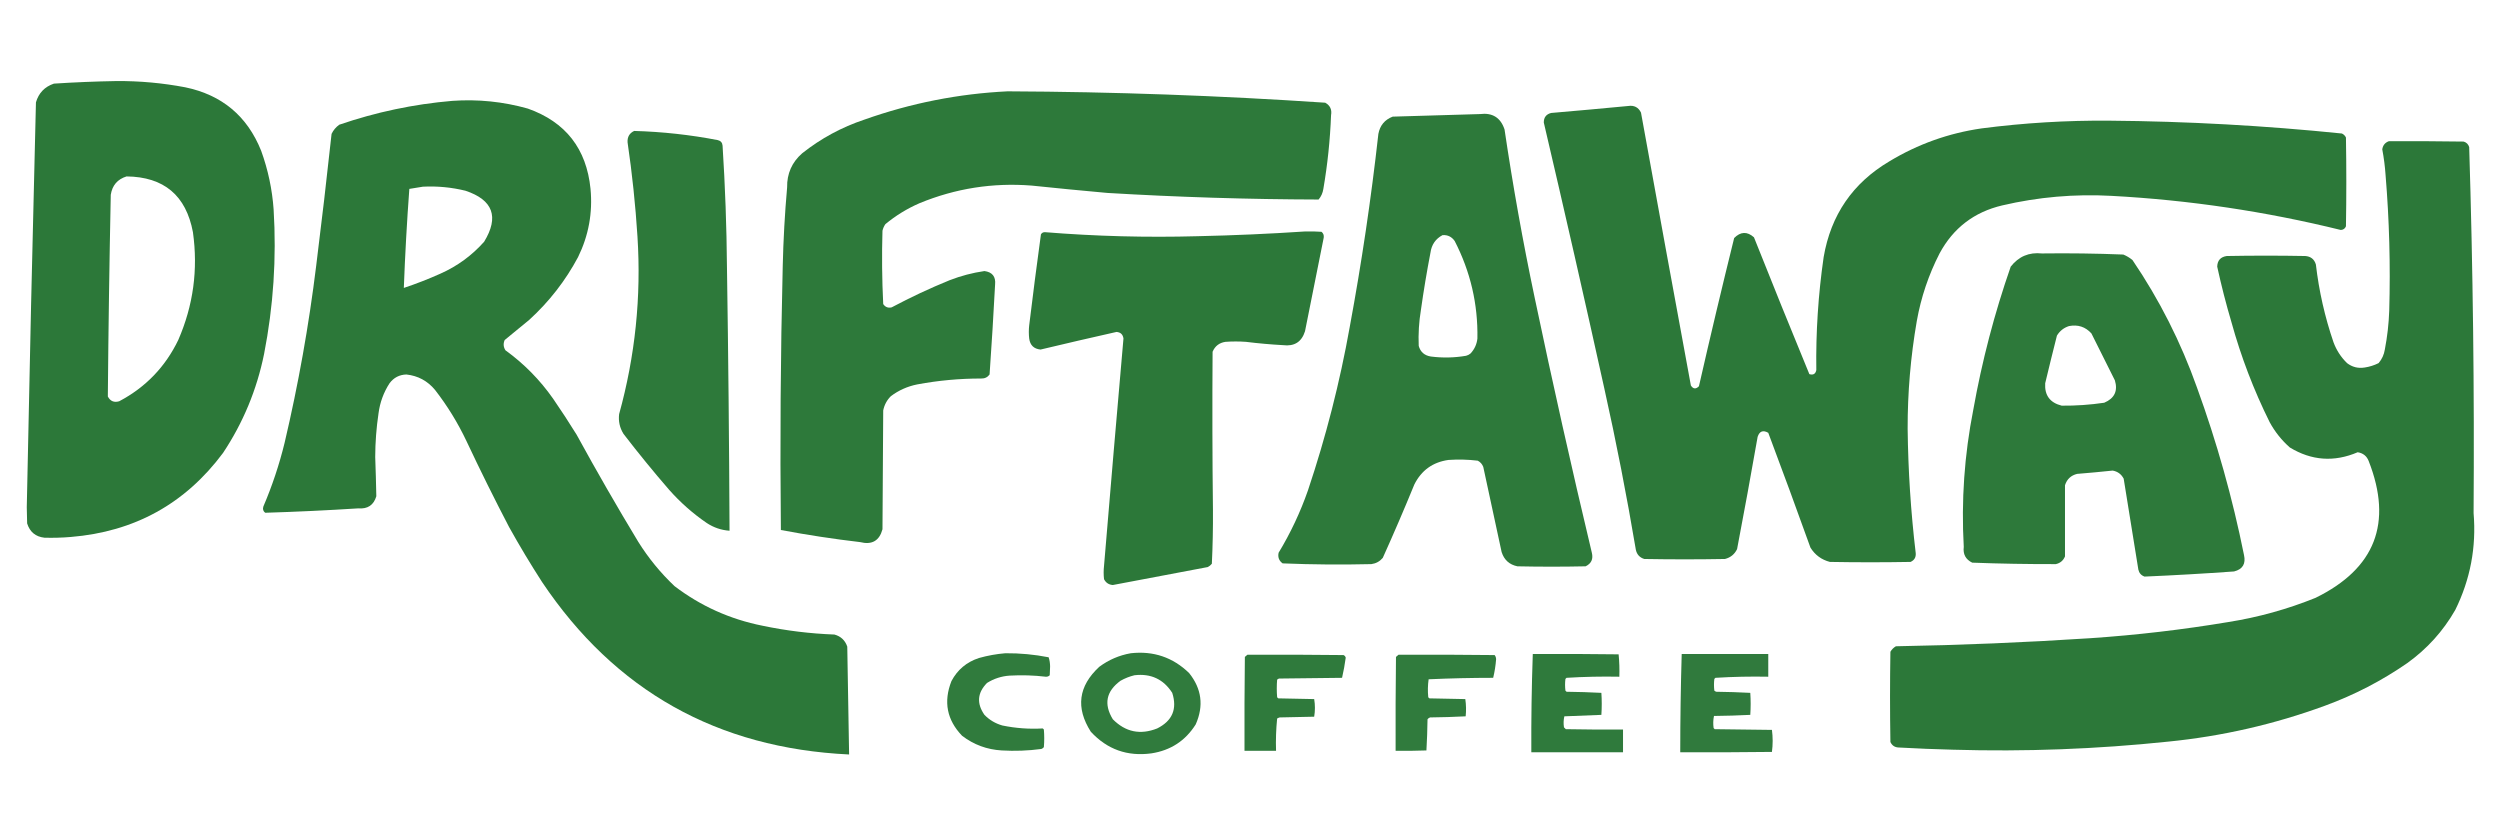
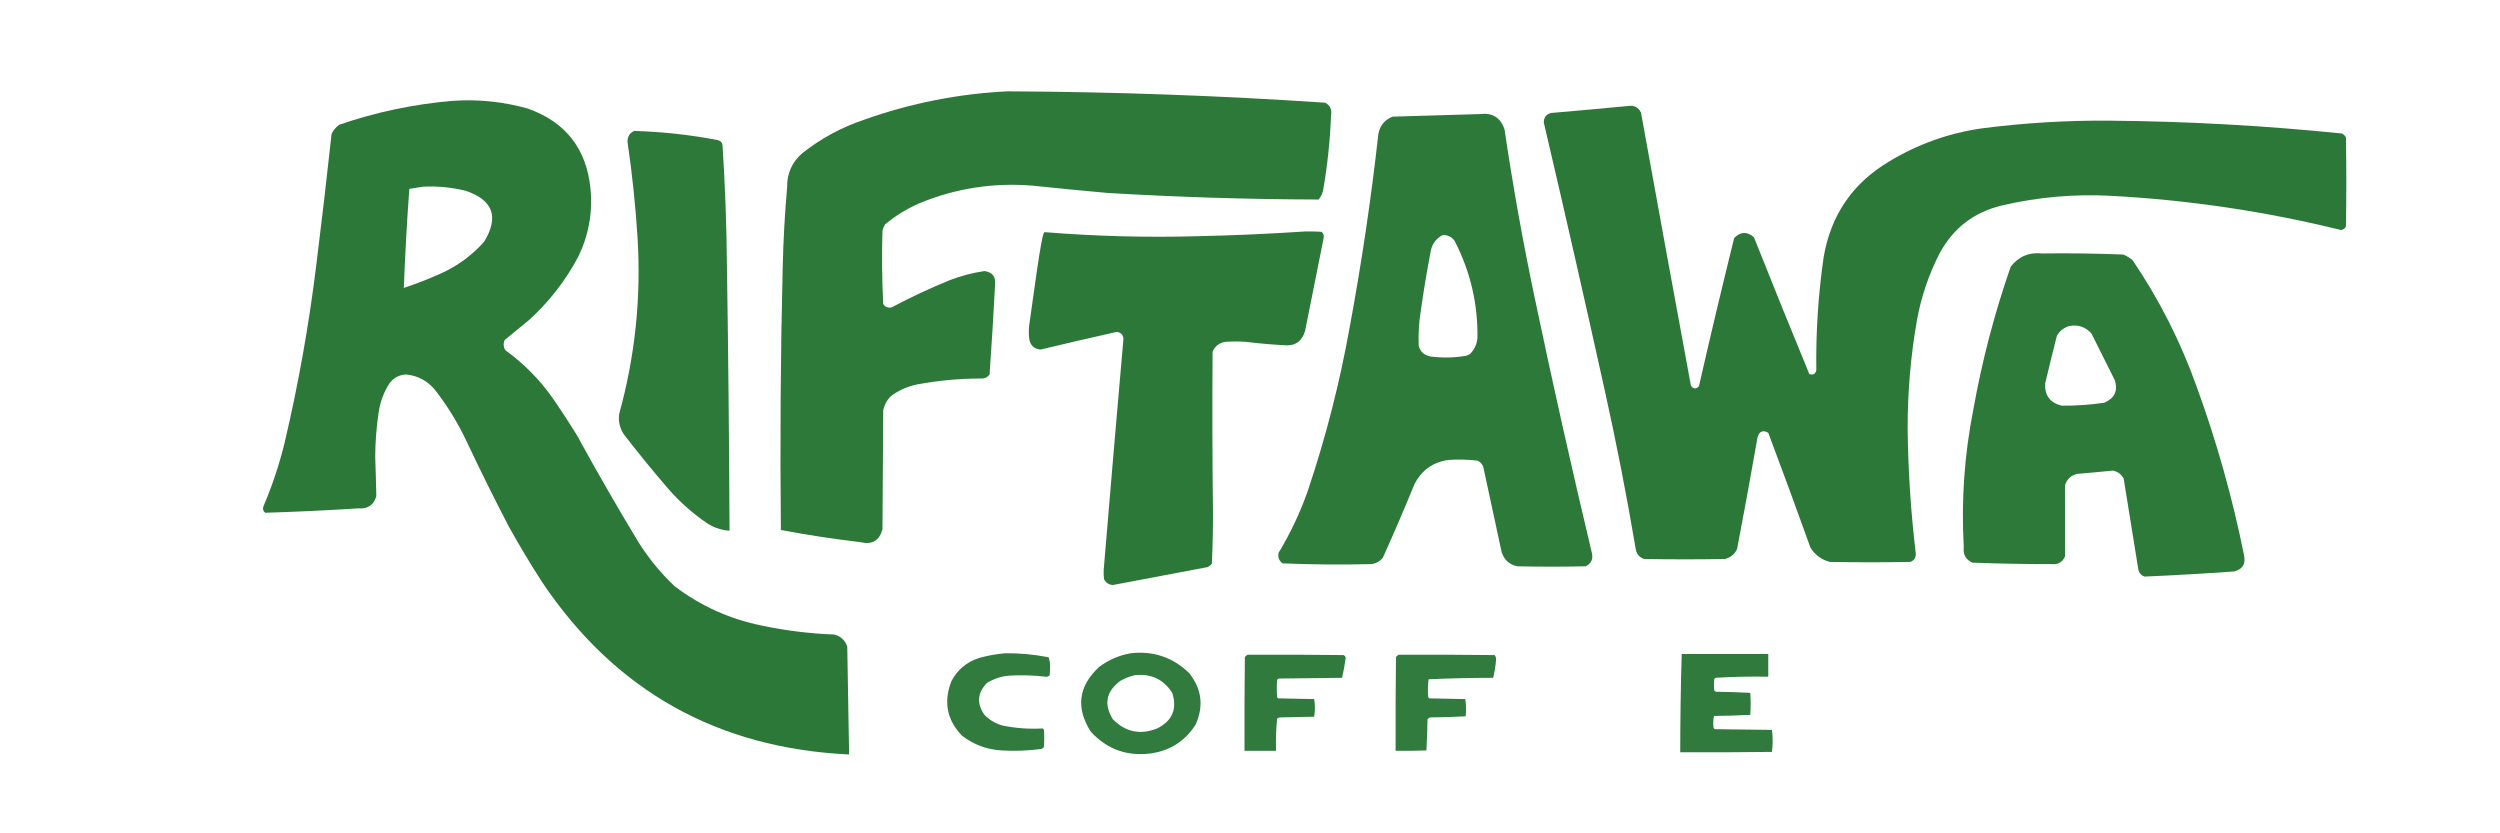
<svg xmlns="http://www.w3.org/2000/svg" version="1.1" width="150px" height="50px" style="shape-rendering:geometricPrecision; text-rendering:geometricPrecision; image-rendering:optimizeQuality; fill-rule:evenodd; clip-rule:evenodd" viewBox="0 0 3408.0 1026.0">
  <g>
-     <path style="opacity:0.993" fill="#2c7839" d="M 158.5,55.5 C 190.104,55.258 221.438,58.091 252.5,64C 302.538,74.382 337.038,103.215 356,150.5C 365.375,176.372 371.041,203.039 373,230.5C 377.056,296.722 372.722,362.388 360,427.5C 350.082,476.286 331.415,521.286 304,562.5C 252.46,631.705 183.293,669.872 96.5,677C 84.509,678 72.509,678.333 60.5,678C 48.458,676.628 40.624,670.128 37,658.5C 36.833,651.167 36.667,643.833 36.5,636.5C 40.178,452.479 44.344,268.479 49,84.5C 52.738,71.762 60.904,63.262 73.5,59C 101.94,57.162 130.273,55.995 158.5,55.5 Z M 172.5,185.5 C 223.456,186.063 253.623,211.397 263,261.5C 270.175,312.435 263.509,361.435 243,408.5C 225.33,445.17 198.497,473.003 162.5,492C 155.489,494.075 150.323,491.908 147,485.5C 147.784,393.83 149.117,302.164 151,210.5C 153.012,197.66 160.178,189.327 172.5,185.5 Z" />
-   </g>
+     </g>
  <g>
    <path style="opacity:0.992" fill="#2c7839" d="M 1373.5,69.5 C 1518.03,70.161 1662.36,75.328 1806.5,85C 1813.18,88.678 1815.85,94.345 1814.5,102C 1813.21,135.741 1809.71,169.241 1804,202.5C 1803.17,208.033 1801,212.866 1797.5,217C 1701.42,216.725 1605.42,213.725 1509.5,208C 1475.14,204.913 1440.81,201.58 1406.5,198C 1353.51,193.807 1302.51,201.807 1253.5,222C 1236.58,229.367 1221.08,238.867 1207,250.5C 1205.09,253.215 1203.76,256.215 1203,259.5C 1202.01,292.919 1202.35,326.252 1204,359.5C 1206.82,363.663 1210.65,365.163 1215.5,364C 1241.23,350.3 1267.56,337.967 1294.5,327C 1309.87,321.034 1325.7,316.867 1342,314.5C 1352.78,315.948 1357.61,322.115 1356.5,333C 1354.35,373.863 1351.85,414.696 1349,455.5C 1346.18,459.325 1342.35,461.158 1337.5,461C 1308.24,460.979 1279.24,463.646 1250.5,469C 1237.21,471.65 1225.21,476.984 1214.5,485C 1209.04,490.41 1205.54,496.91 1204,504.5C 1203.67,558.5 1203.33,612.5 1203,666.5C 1198.77,682.208 1188.61,688.041 1172.5,684C 1136.29,679.756 1100.29,674.256 1064.5,667.5C 1063.23,547.822 1064.06,428.156 1067,308.5C 1067.82,272.433 1069.82,236.433 1073,200.5C 1072.69,181.744 1079.52,166.244 1093.5,154C 1118.99,133.749 1147.32,118.416 1178.5,108C 1241.76,85.58 1306.76,72.747 1373.5,69.5 Z" />
  </g>
  <g>
    <path style="opacity:0.993" fill="#2c7839" d="M 616.5,82.5 C 651.484,80.028 685.817,83.528 719.5,93C 771.052,111.248 799.552,147.748 805,202.5C 808.076,235.119 802.409,266.119 788,295.5C 770.801,327.719 748.634,356.219 721.5,381C 710.333,390.167 699.167,399.333 688,408.5C 685.853,413.327 686.186,417.994 689,422.5C 714.375,440.874 736.041,462.874 754,488.5C 765.06,504.563 775.727,520.897 786,537.5C 812.989,586.82 840.989,635.486 870,683.5C 883.913,705.75 900.413,725.916 919.5,744C 955.163,771.156 995.163,789.156 1039.5,798C 1071.82,804.777 1104.49,808.777 1137.5,810C 1146.23,812.395 1152.06,817.895 1155,826.5C 1155.96,875.512 1156.79,924.512 1157.5,973.5C 977.894,964.985 838.394,886.651 739,738.5C 723.205,714.024 708.205,689.024 694,663.5C 673.867,624.901 654.534,585.901 636,546.5C 624.175,521.495 609.842,498.162 593,476.5C 582.82,464.243 569.82,457.243 554,455.5C 544.404,455.798 536.738,459.798 531,467.5C 522.934,479.981 517.934,493.648 516,508.5C 513.056,528.219 511.556,548.053 511.5,568C 512.146,585.845 512.646,603.678 513,621.5C 509.415,633.558 501.248,639.058 488.5,638C 446.184,640.703 403.851,642.703 361.5,644C 358.713,641.833 357.88,638.999 359,635.5C 371.06,607.32 380.727,578.32 388,548.5C 406.708,468.96 421.041,388.626 431,307.5C 438.515,247.532 445.515,187.532 452,127.5C 454.451,122.42 457.951,118.253 462.5,115C 512.61,97.813 563.943,86.979 616.5,82.5 Z M 576.5,199.5 C 596.116,198.495 615.45,200.328 634.5,205C 672.115,217.512 680.615,240.678 660,274.5C 643.348,293.253 623.515,307.753 600.5,318C 584.168,325.332 567.501,331.832 550.5,337.5C 552.178,292.634 554.678,247.634 558,202.5C 564.25,201.398 570.417,200.398 576.5,199.5 Z" />
  </g>
  <g>
    <path style="opacity:0.993" fill="#2c7839" d="M 2219.5,89.5 C 2227.65,88.257 2233.48,91.257 2237,98.5C 2259.45,222.542 2282.12,346.542 2305,470.5C 2308.17,475.414 2311.84,475.747 2316,471.5C 2331.38,403.995 2347.38,336.662 2364,269.5C 2372.77,260.622 2381.77,260.289 2391,268.5C 2415.78,330.844 2440.95,393.01 2466.5,455C 2471.74,456.633 2474.91,454.8 2476,449.5C 2475.28,397.893 2478.62,346.56 2486,295.5C 2495.82,238.055 2525.65,194.555 2575.5,165C 2614.41,141.474 2656.41,126.474 2701.5,120C 2759.25,112.528 2817.25,109.028 2875.5,109.5C 2981.44,110.386 3087.11,116.219 3192.5,127C 3195,128.167 3196.83,130 3198,132.5C 3198.67,172.833 3198.67,213.167 3198,253.5C 3196.73,256.635 3194.4,258.302 3191,258.5C 3088.28,233.186 2984.12,217.686 2878.5,212C 2828.19,209.22 2778.52,213.554 2729.5,225C 2691.14,234.04 2662.64,255.873 2644,290.5C 2629.08,319.592 2618.75,350.259 2613,382.5C 2604.57,431.126 2600.41,480.126 2600.5,529.5C 2601.16,586.196 2604.82,642.696 2611.5,699C 2612,704.657 2609.67,708.657 2604.5,711C 2567.83,711.667 2531.17,711.667 2494.5,711C 2483.05,708.028 2474.22,701.528 2468,691.5C 2449.22,639.163 2430.06,586.996 2410.5,535C 2403.37,530.93 2398.54,532.763 2396,540.5C 2387.05,591.581 2377.72,642.581 2368,693.5C 2364.61,700.554 2359.11,705.054 2351.5,707C 2314.83,707.667 2278.17,707.667 2241.5,707C 2235.23,705.066 2231.4,700.9 2230,694.5C 2217.59,620.79 2203.26,547.457 2187,474.5C 2160.26,353.485 2132.76,232.652 2104.5,112C 2104.47,105.052 2107.8,100.719 2114.5,99C 2149.67,95.987 2184.67,92.821 2219.5,89.5 Z" />
  </g>
  <g>
    <path style="opacity:0.992" fill="#2c7839" d="M 2017.5,100.5 C 2034.53,98.389 2045.69,105.389 2051,121.5C 2062.35,198.239 2076.01,274.572 2092,350.5C 2116.42,466.854 2142.42,582.854 2170,698.5C 2172.12,707.088 2169.29,713.254 2161.5,717C 2130.5,717.667 2099.5,717.667 2068.5,717C 2057.54,714.711 2050.38,708.211 2047,697.5C 2038.79,658.8 2030.46,620.134 2022,581.5C 2020.56,577.725 2018.06,574.892 2014.5,573C 2001.22,571.409 1987.89,571.076 1974.5,572C 1953.14,575.021 1937.64,586.188 1928,605.5C 1914.24,639.114 1899.91,672.447 1885,705.5C 1880.92,710.293 1875.75,713.126 1869.5,714C 1829.11,714.983 1788.77,714.649 1748.5,713C 1743.54,709.457 1741.7,704.624 1743,698.5C 1759.29,671.587 1772.62,643.254 1783,613.5C 1807.48,540.597 1826.48,466.264 1840,390.5C 1856.17,303.305 1869.17,215.639 1879,127.5C 1881.15,116.018 1887.65,108.185 1898.5,104C 1938.32,102.721 1977.99,101.554 2017.5,100.5 Z M 1966.5,265.5 C 1973.49,265.078 1978.99,267.745 1983,273.5C 2004.51,315.219 2014.85,359.552 2014,406.5C 2013.11,414.437 2009.95,421.27 2004.5,427C 2002.73,428.439 2000.73,429.439 1998.5,430C 1982.54,432.742 1966.54,433.076 1950.5,431C 1941.79,429.613 1936.29,424.779 1934,416.5C 1933.31,400.073 1934.31,383.74 1937,367.5C 1940.68,341.391 1945.02,315.391 1950,289.5C 1951.5,278.54 1957,270.54 1966.5,265.5 Z" />
  </g>
  <g>
    <path style="opacity:0.992" fill="#2c7839" d="M 864.5,123.5 C 902.853,124.569 940.853,128.735 978.5,136C 982.482,136.979 984.648,139.479 985,143.5C 988.537,198.771 990.537,254.104 991,309.5C 992.828,429.161 993.994,548.827 994.5,668.5C 983.272,667.702 972.939,664.202 963.5,658C 944.552,645.064 927.385,629.898 912,612.5C 890.577,587.747 869.91,562.414 850,536.5C 844.807,528.201 842.807,519.201 844,509.5C 865.924,430.262 874.257,349.596 869,267.5C 866.269,224.482 861.769,181.649 855.5,139C 855.063,131.693 858.063,126.527 864.5,123.5 Z" />
  </g>
  <g>
-     <path style="opacity:0.993" fill="#2c7839" d="M 3256.5,137.5 C 3290.5,137.333 3324.5,137.5 3358.5,138C 3362.33,139.167 3364.83,141.667 3366,145.5C 3371.15,311.796 3373.15,478.129 3372,644.5C 3375.87,690.917 3367.54,734.917 3347,776.5C 3330.49,805.353 3308.65,829.519 3281.5,849C 3246.77,873.032 3209.44,892.365 3169.5,907C 3100.28,932.379 3028.94,948.712 2955.5,956C 2858.09,966.214 2760.42,969.88 2662.5,967C 2637.82,966.376 2613.15,965.376 2588.5,964C 2583.1,963.883 2579.26,961.383 2577,956.5C 2576.33,915.5 2576.33,874.5 2577,833.5C 2578.83,830.333 2581.33,827.833 2584.5,826C 2672.88,824.443 2761.21,820.776 2849.5,815C 2912.53,810.737 2975.2,803.404 3037.5,793C 3078.46,786.51 3118.13,775.51 3156.5,760C 3237.89,720.177 3262.06,658.01 3229,573.5C 3226.33,566.655 3221.33,562.655 3214,561.5C 3182,575.198 3151.16,573.031 3121.5,555C 3110.31,545.128 3101.14,533.628 3094,520.5C 3072.34,476.864 3055.01,431.531 3042,384.5C 3034.56,359.397 3028.06,334.063 3022.5,308.5C 3022.76,300.07 3027.09,295.236 3035.5,294C 3071.17,293.333 3106.83,293.333 3142.5,294C 3150.01,294.515 3154.84,298.348 3157,305.5C 3161.22,341.716 3169.22,377.049 3181,411.5C 3185.04,422.416 3191.2,431.916 3199.5,440C 3206.62,445.448 3214.62,447.448 3223.5,446C 3230.16,445.003 3236.49,443.003 3242.5,440C 3247.06,434.67 3249.89,428.503 3251,421.5C 3254.38,403.992 3256.38,386.325 3257,368.5C 3258.77,306.736 3257.1,245.07 3252,183.5C 3251.19,171.741 3249.69,160.074 3247.5,148.5C 3248.4,142.987 3251.4,139.32 3256.5,137.5 Z" />
-   </g>
+     </g>
  <g>
-     <path style="opacity:0.993" fill="#2c7839" d="M 1779.5,260.5 C 1786.84,260.334 1794.17,260.5 1801.5,261C 1803.97,263.041 1804.97,265.708 1804.5,269C 1796,311.495 1787.5,353.995 1779,396.5C 1774.46,411.118 1764.46,417.451 1749,415.5C 1732.12,414.587 1715.29,413.087 1698.5,411C 1689.17,410.333 1679.83,410.333 1670.5,411C 1662.13,412.263 1656.3,416.763 1653,424.5C 1652.49,496.501 1652.66,568.501 1653.5,640.5C 1653.66,664.919 1653.16,689.252 1652,713.5C 1650.46,715.378 1648.62,716.878 1646.5,718C 1603.36,726.294 1560.2,734.461 1517,742.5C 1511.47,742.073 1507.47,739.406 1505,734.5C 1504.33,728.5 1504.33,722.5 1505,716.5C 1513.61,613.139 1522.45,509.806 1531.5,406.5C 1530.75,400.918 1527.59,397.918 1522,397.5C 1487.45,405.263 1452.95,413.263 1418.5,421.5C 1409.39,420.624 1404.22,415.624 1403,406.5C 1402.33,400.5 1402.33,394.5 1403,388.5C 1408.01,347.104 1413.34,305.771 1419,264.5C 1420.26,262.406 1422.09,261.406 1424.5,261.5C 1493.72,267.094 1563.05,268.928 1632.5,267C 1681.71,265.909 1730.71,263.742 1779.5,260.5 Z" />
+     <path style="opacity:0.993" fill="#2c7839" d="M 1779.5,260.5 C 1786.84,260.334 1794.17,260.5 1801.5,261C 1803.97,263.041 1804.97,265.708 1804.5,269C 1796,311.495 1787.5,353.995 1779,396.5C 1774.46,411.118 1764.46,417.451 1749,415.5C 1732.12,414.587 1715.29,413.087 1698.5,411C 1689.17,410.333 1679.83,410.333 1670.5,411C 1662.13,412.263 1656.3,416.763 1653,424.5C 1652.49,496.501 1652.66,568.501 1653.5,640.5C 1653.66,664.919 1653.16,689.252 1652,713.5C 1650.46,715.378 1648.62,716.878 1646.5,718C 1603.36,726.294 1560.2,734.461 1517,742.5C 1511.47,742.073 1507.47,739.406 1505,734.5C 1504.33,728.5 1504.33,722.5 1505,716.5C 1513.61,613.139 1522.45,509.806 1531.5,406.5C 1530.75,400.918 1527.59,397.918 1522,397.5C 1487.45,405.263 1452.95,413.263 1418.5,421.5C 1409.39,420.624 1404.22,415.624 1403,406.5C 1402.33,400.5 1402.33,394.5 1403,388.5C 1420.26,262.406 1422.09,261.406 1424.5,261.5C 1493.72,267.094 1563.05,268.928 1632.5,267C 1681.71,265.909 1730.71,263.742 1779.5,260.5 Z" />
  </g>
  <g>
    <path style="opacity:0.992" fill="#2c7839" d="M 2783.5,290.5 C 2820.55,290.025 2857.55,290.525 2894.5,292C 2899.05,293.858 2903.22,296.358 2907,299.5C 2943.69,353.547 2973.02,411.547 2995,473.5C 3022.02,547.887 3043.35,623.887 3059,701.5C 3061.74,713.533 3057.24,721.033 3045.5,724C 3004.85,726.91 2964.18,729.244 2923.5,731C 2918.9,729.402 2916.07,726.235 2915,721.5C 2908.33,680.165 2901.67,638.832 2895,597.5C 2891.8,591.397 2886.8,587.73 2880,586.5C 2863.91,588.189 2847.74,589.689 2831.5,591C 2823.11,593.059 2817.61,598.225 2815,606.5C 2815.04,638.833 2815.04,671.166 2815,703.5C 2812.67,709.164 2808.5,712.664 2802.5,714C 2764.49,714.1 2726.49,713.434 2688.5,712C 2679.6,707.669 2675.76,700.502 2677,690.5C 2673.48,627.64 2677.81,565.306 2690,503.5C 2701.85,437.106 2718.85,372.106 2741,308.5C 2751.82,294.615 2765.99,288.615 2783.5,290.5 Z M 2820.5,389.5 C 2832.66,387.165 2842.83,390.498 2851,399.5C 2861.67,420.833 2872.33,442.167 2883,463.5C 2887.34,477.874 2882.51,488.041 2868.5,494C 2849.27,496.85 2829.94,498.183 2810.5,498C 2794.48,493.995 2786.98,483.829 2788,467.5C 2793.18,445.791 2798.51,424.125 2804,402.5C 2807.91,396.082 2813.41,391.749 2820.5,389.5 Z" />
  </g>
  <g>
    <path style="opacity:0.973" fill="#2c7839" d="M 1370.5,835.5 C 1390.35,835.347 1410.02,837.18 1429.5,841C 1430.8,844.909 1431.46,849.075 1431.5,853.5C 1431.33,857.5 1431.17,861.5 1431,865.5C 1429.53,867.007 1427.69,867.674 1425.5,867.5C 1409.22,865.575 1392.88,865.075 1376.5,866C 1365.29,866.737 1354.96,870.071 1345.5,876C 1332.3,889.399 1331.13,903.899 1342,919.5C 1348.83,926.501 1357,931.335 1366.5,934C 1384.67,937.75 1403.01,939.084 1421.5,938C 1422,938.5 1422.5,939 1423,939.5C 1423.67,947.5 1423.67,955.5 1423,963.5C 1422.1,964.701 1420.93,965.535 1419.5,966C 1401.58,968.408 1383.58,969.075 1365.5,968C 1345.38,966.813 1327.38,960.146 1311.5,948C 1290.78,926.414 1285.95,901.581 1297,873.5C 1305.17,858.007 1317.67,847.507 1334.5,842C 1346.43,838.658 1358.43,836.491 1370.5,835.5 Z" />
  </g>
  <g>
    <path style="opacity:0.973" fill="#2c7839" d="M 1541.5,835.5 C 1572.39,832.073 1598.89,841.073 1621,862.5C 1638.17,883.915 1641.17,907.249 1630,932.5C 1615.98,954.811 1595.82,967.977 1569.5,972C 1536.74,976.415 1509.24,966.582 1487,942.5C 1466.19,909.845 1470.02,880.345 1498.5,854C 1511.43,844.418 1525.76,838.251 1541.5,835.5 Z M 1546.5,865.5 C 1568.87,862.877 1586.03,870.877 1598,889.5C 1605.01,911.478 1598.17,927.644 1577.5,938C 1554.47,947.128 1534.3,942.962 1517,925.5C 1504.37,904.837 1507.87,887.337 1527.5,873C 1533.6,869.583 1539.94,867.083 1546.5,865.5 Z" />
  </g>
  <g>
-     <path style="opacity:0.982" fill="#2c7839" d="M 2089.5,836.5 C 2128.5,836.333 2167.5,836.5 2206.5,837C 2207.49,847.084 2207.82,857.251 2207.5,867.5C 2183.43,867.03 2159.43,867.53 2135.5,869C 2135,869.5 2134.5,870 2134,870.5C 2133.33,875.833 2133.33,881.167 2134,886.5C 2134.5,887 2135,887.5 2135.5,888C 2151.41,888.175 2167.24,888.675 2183,889.5C 2183.67,899.5 2183.67,909.5 2183,919.5C 2166.23,920.16 2149.4,920.827 2132.5,921.5C 2131.39,926.446 2131.22,931.446 2132,936.5C 2132.83,937.333 2133.67,938.167 2134.5,939C 2160.5,939.5 2186.5,939.667 2212.5,939.5C 2212.5,949.833 2212.5,960.167 2212.5,970.5C 2170.83,970.5 2129.17,970.5 2087.5,970.5C 2087.27,925.755 2087.94,881.088 2089.5,836.5 Z" />
-   </g>
+     </g>
  <g>
    <path style="opacity:0.979" fill="#2c7839" d="M 2292.5,836.5 C 2331.83,836.5 2371.17,836.5 2410.5,836.5C 2410.5,846.833 2410.5,857.167 2410.5,867.5C 2386.43,867.03 2362.43,867.53 2338.5,869C 2338,869.5 2337.5,870 2337,870.5C 2336.33,875.833 2336.33,881.167 2337,886.5C 2337.75,887.126 2338.58,887.626 2339.5,888C 2355.07,888.175 2370.57,888.675 2386,889.5C 2386.67,899.5 2386.67,909.5 2386,919.5C 2369.57,920.326 2353.07,920.826 2336.5,921C 2335.36,926.416 2335.19,931.916 2336,937.5C 2336.5,938 2337,938.5 2337.5,939C 2363.5,939.333 2389.5,939.667 2415.5,940C 2416.83,950 2416.83,960 2415.5,970C 2373.83,970.5 2332.17,970.667 2290.5,970.5C 2290.52,925.758 2291.19,881.092 2292.5,836.5 Z" />
  </g>
  <g>
    <path style="opacity:0.982" fill="#2c7839" d="M 1700.5,837.5 C 1744.17,837.333 1787.83,837.5 1831.5,838C 1833.03,838.7 1834.03,839.866 1834.5,841.5C 1833.25,850.779 1831.58,859.946 1829.5,869C 1800.83,869.333 1772.17,869.667 1743.5,870C 1742.58,870.374 1741.75,870.874 1741,871.5C 1740.33,879.5 1740.33,887.5 1741,895.5C 1741.5,896 1742,896.5 1742.5,897C 1758.83,897.333 1775.17,897.667 1791.5,898C 1792.83,906 1792.83,914 1791.5,922C 1775.83,922.333 1760.17,922.667 1744.5,923C 1743.23,923.309 1742.07,923.809 1741,924.5C 1739.53,939.07 1739.03,953.736 1739.5,968.5C 1725.17,968.5 1710.83,968.5 1696.5,968.5C 1696.33,925.832 1696.5,883.165 1697,840.5C 1698.15,839.364 1699.31,838.364 1700.5,837.5 Z" />
  </g>
  <g>
    <path style="opacity:0.98" fill="#2c7839" d="M 1906.5,837.5 C 1950.17,837.333 1993.83,837.5 2037.5,838C 2038.72,839.525 2039.39,841.359 2039.5,843.5C 2038.86,852.157 2037.52,860.657 2035.5,869C 2006.08,869.016 1976.75,869.682 1947.5,871C 1946.35,879.088 1946.19,887.254 1947,895.5C 1947.5,896 1948,896.5 1948.5,897C 1964.83,897.333 1981.17,897.667 1997.5,898C 1998.65,905.754 1998.81,913.587 1998,921.5C 1981.91,922.325 1965.74,922.825 1949.5,923C 1948.07,923.465 1946.9,924.299 1946,925.5C 1945.82,939.741 1945.32,953.908 1944.5,968C 1930.5,968.5 1916.5,968.667 1902.5,968.5C 1902.33,925.832 1902.5,883.165 1903,840.5C 1904.15,839.364 1905.31,838.364 1906.5,837.5 Z" />
  </g>
</svg>